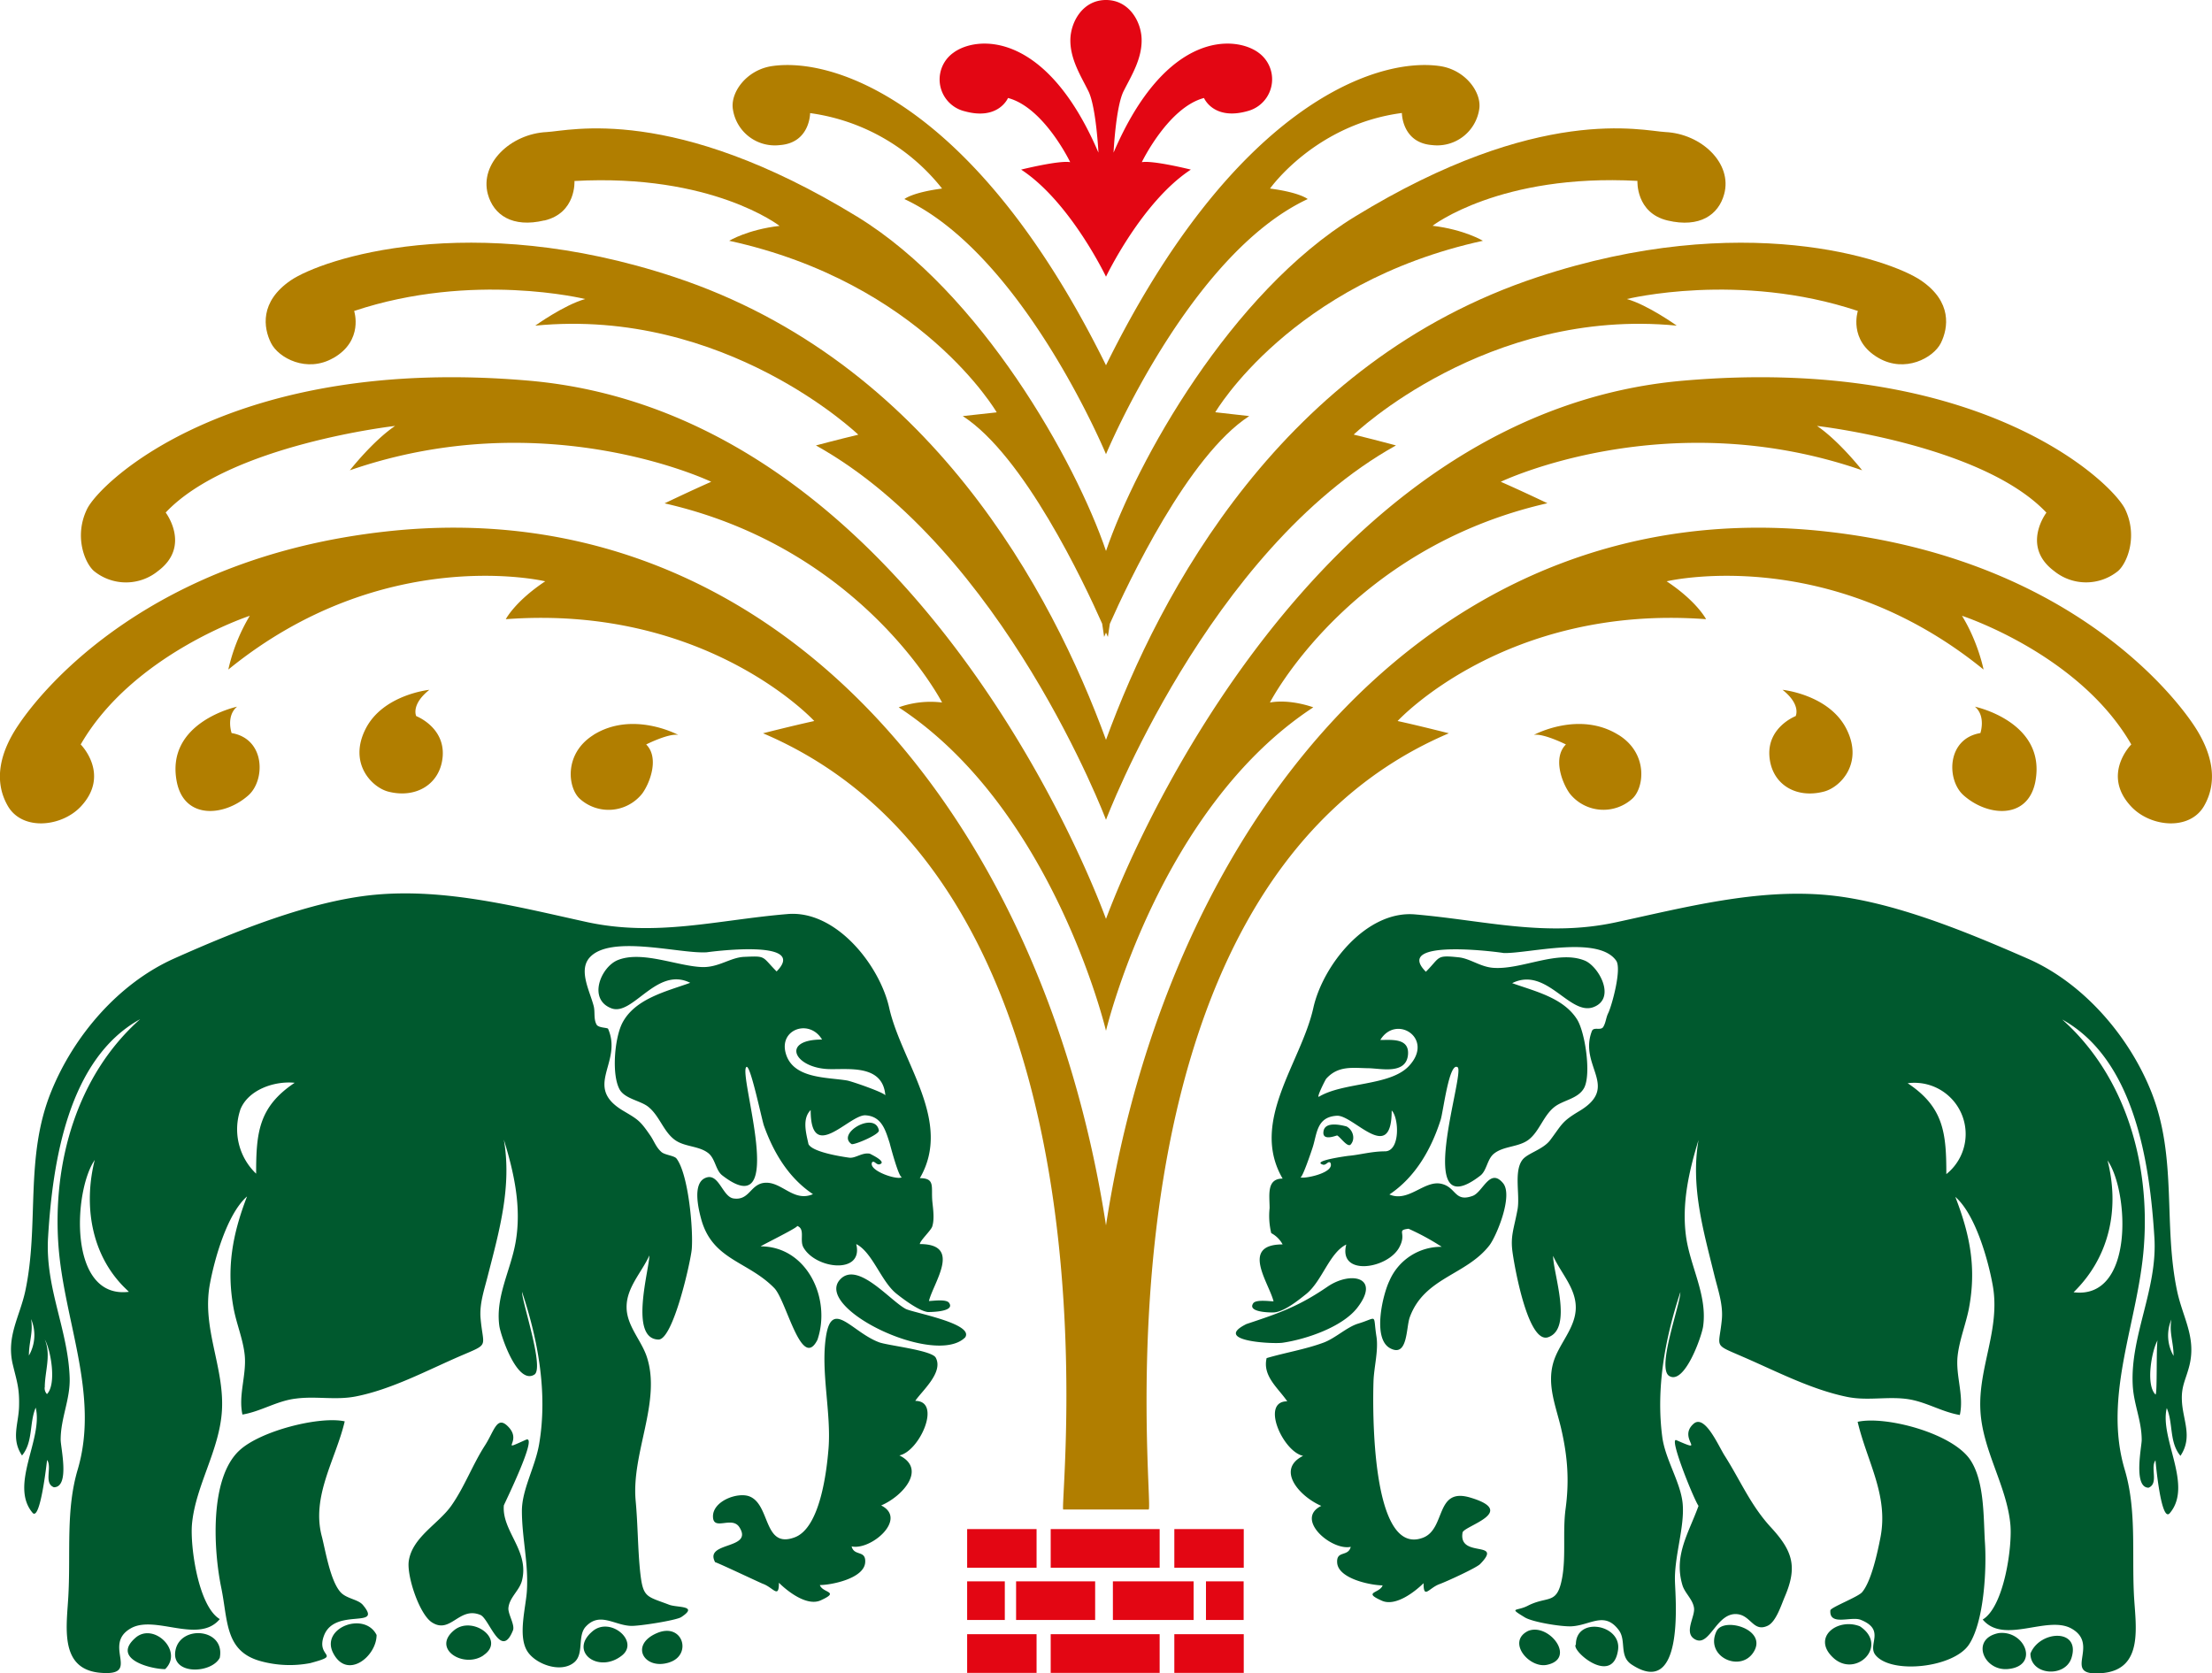
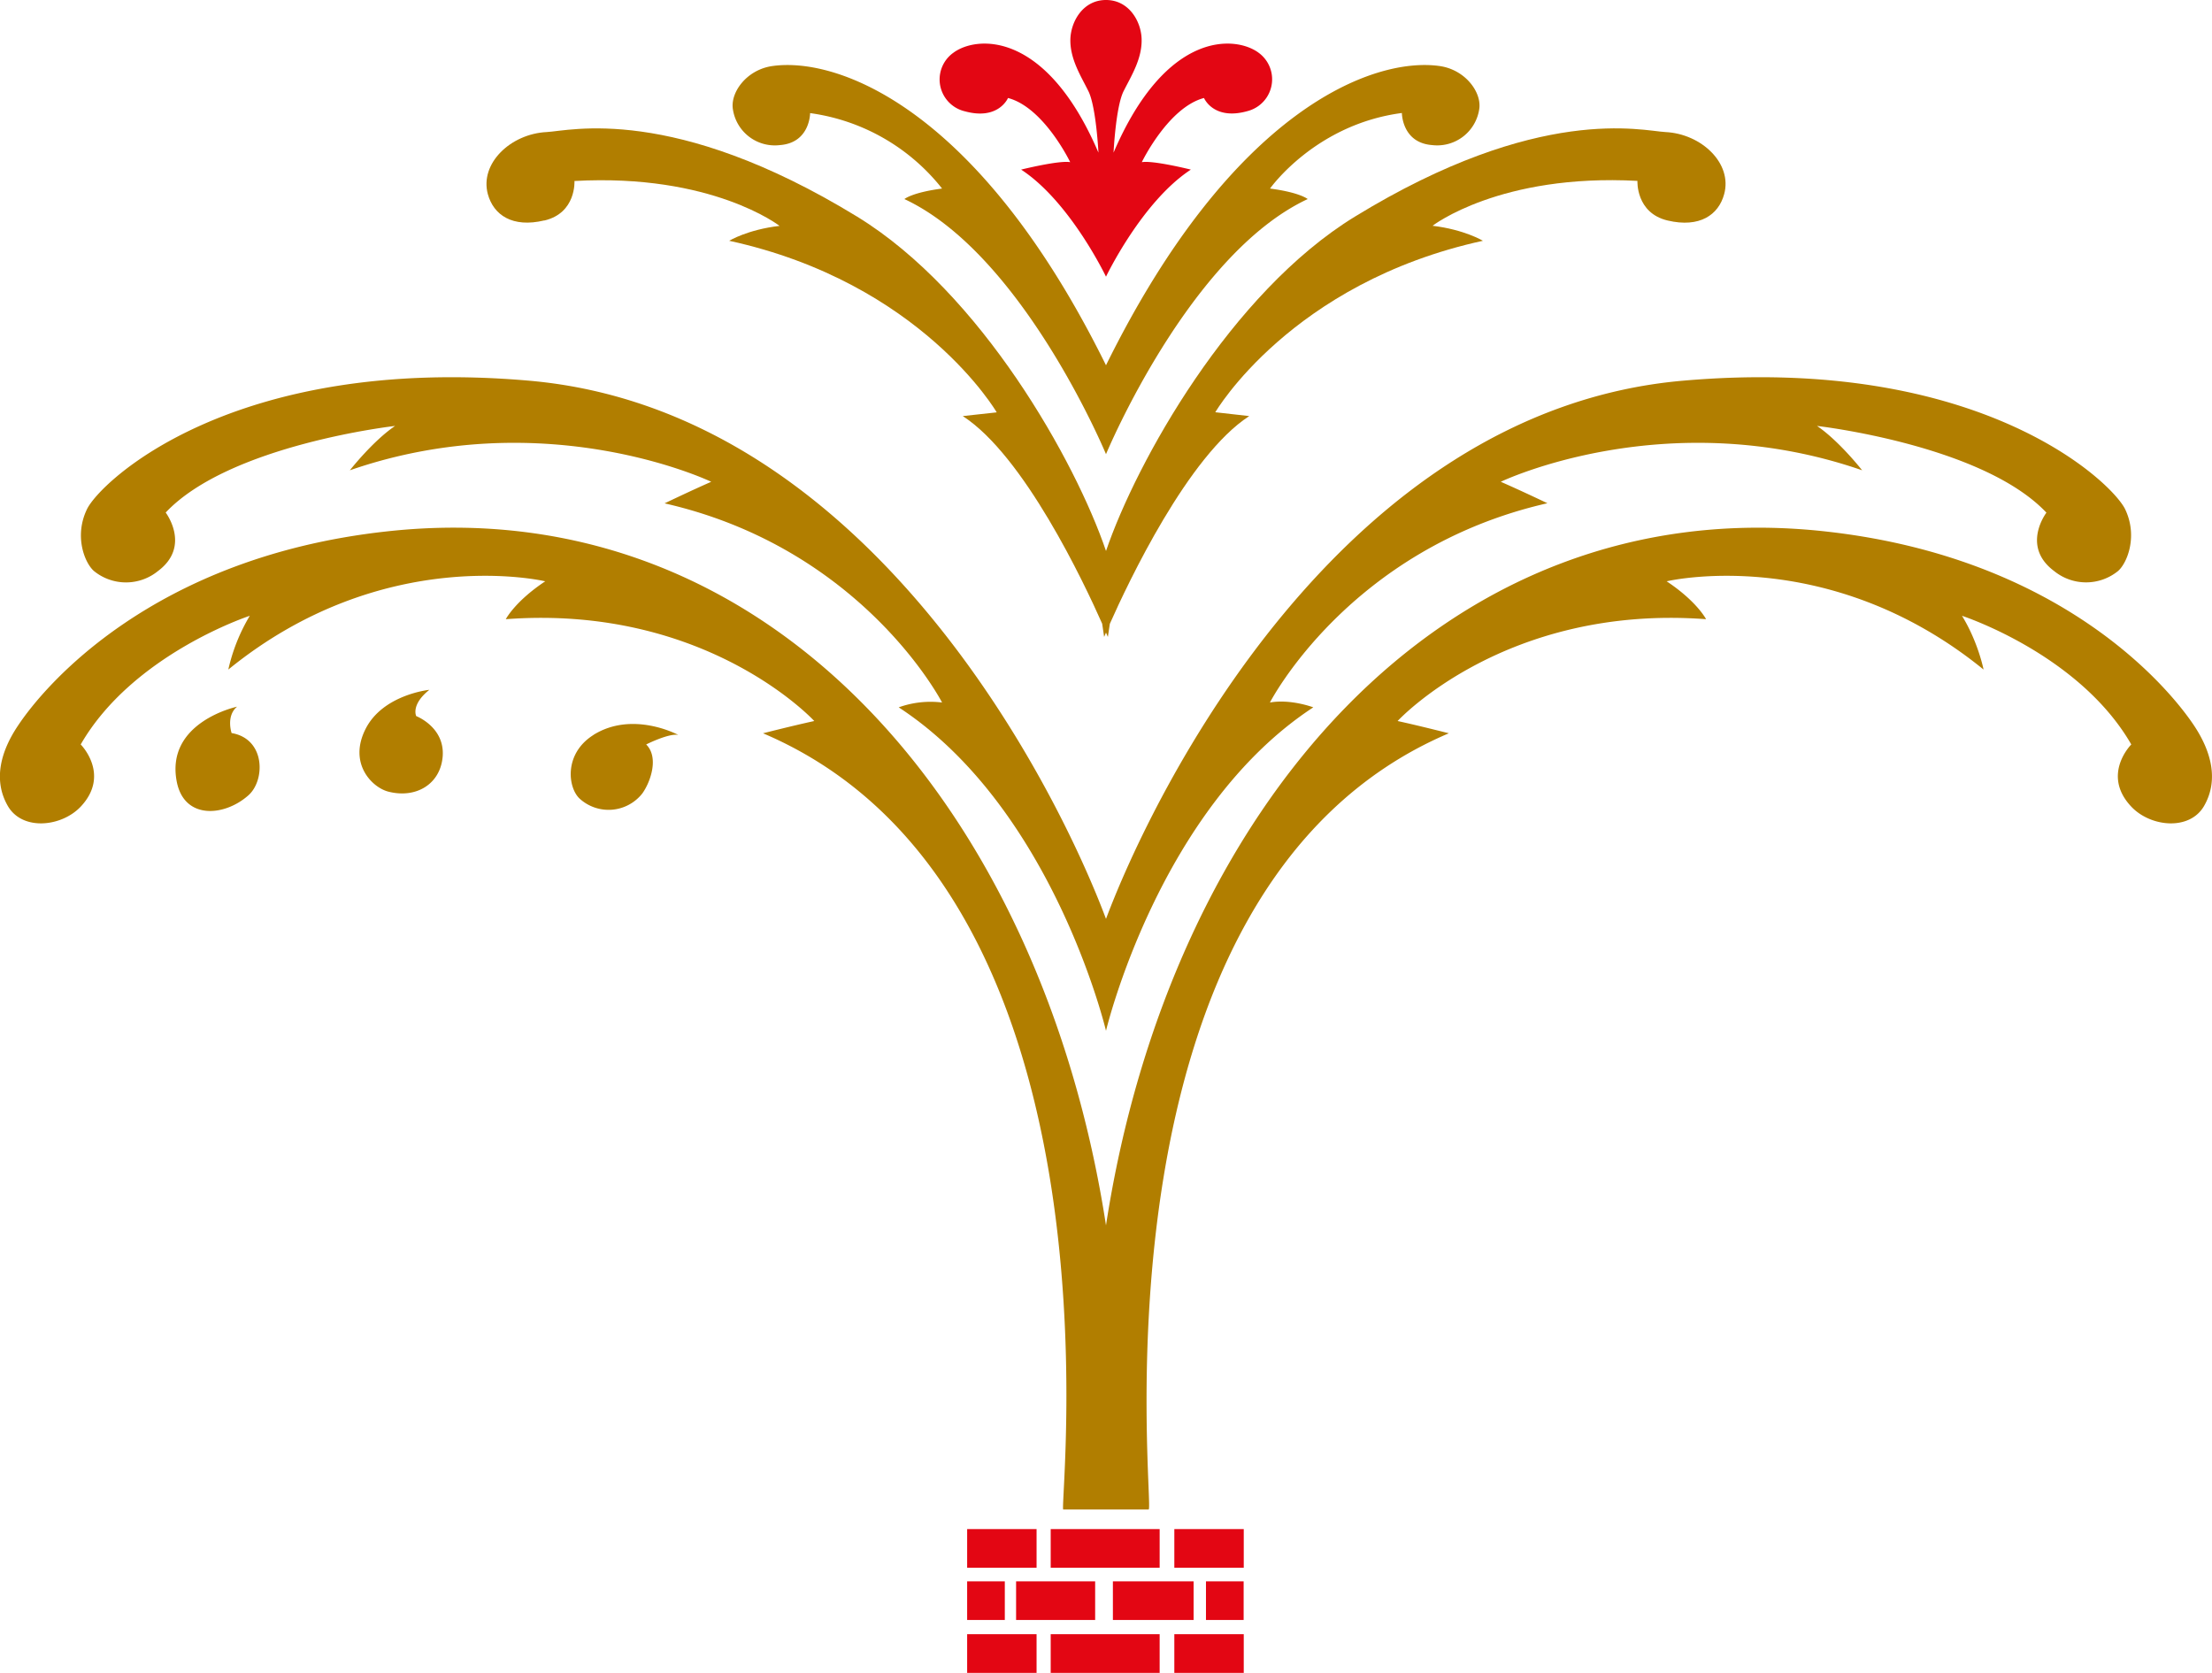
<svg xmlns="http://www.w3.org/2000/svg" viewBox="0 0 202 152.82">
-   <path fill="#00592E" fill-rule="evenodd" d="M185.42 151.02c.85-2.15 4.63-2.32 3.74.42-.6 1.8-3.74 1.57-3.74-.42zm-2.91-1.87c2.41-.3 3.77 3.01.86 3.28-2.23.21-3.45-2.76-.86-3.28zm-12.66-.62c2.67 1.78-.4 4.8-2.46 2.85-1.96-1.85.43-3.66 2.46-2.85zm-.2-18.68c2.54-.56 8.62 1.02 10.27 3.47 1.34 1.99 1.2 5.4 1.35 7.63.15 2.4-.08 7.14-1.46 9.24-1.4 2.13-7.13 2.75-8.55.95-.74-.94.96-2.28-1.33-3.2-.86-.36-2.9.6-2.78-.87.03-.27 2.55-1.23 2.9-1.66.85-1 1.42-3.7 1.67-4.98.76-3.87-1.22-6.93-2.08-10.58zm-12.88 19.1c.67-1.31 4.75-.12 3.33 1.99-1.24 1.84-4.47.3-3.33-2zm-1.66-11.42c-.41-.55-2.75-6.33-2.02-6 2.87 1.26.05-.16 1.57-1.5 1.03-.9 2.27 2.03 2.84 2.92 1.46 2.3 2.36 4.52 4.23 6.55 1.98 2.15 2.43 3.59 1.26 6.32-.33.77-.8 2.3-1.57 2.66-1.27.59-1.5-.86-2.68-1.05-1.96-.3-2.56 2.95-3.89 2.32-1.16-.56-.05-2.07-.15-2.88-.1-.8-.84-1.36-1.06-2.1-.81-2.71.56-4.73 1.47-7.24zm-11.2 12.66c0-2.58 4.19-1.84 3.85.5-.48 3.38-4.36 0-3.85-.5zm-4.36-1.24c1.9-.77 4.45 2.54 1.7 3.1-1.62.32-3.68-2.12-1.7-3.1zm-12.67-31.97a5.14 5.14 0 0 1 4.78-3.11 22.22 22.22 0 0 0-3.03-1.65c-1.18.14-.11.36-.86 1.72-1.09 1.97-5.58 2.64-4.83-.28-1.56.78-2.2 3.35-3.67 4.53-.73.58-1.99 1.6-2.92 1.67-.32.02-2.49 0-1.9-.84.26-.36 1.52-.17 1.85-.17-.41-1.68-3.07-5.2.83-5.2a2.52 2.52 0 0 0-1.04-1.03 6.65 6.65 0 0 1-.15-2.28c0-1.19-.3-2.7 1.19-2.7-3.03-5.2 1.67-10.55 2.8-15.57.85-3.87 4.82-8.94 9.28-8.56 6.39.55 11.95 2.11 18.37.72 6.3-1.36 12.86-3.09 19.34-2.48 5.98.57 12.76 3.4 18.25 5.8 5.09 2.22 9.28 7.1 11.3 12.2 2.39 6.04 1.05 12.13 2.36 18.23.52 2.38 1.72 4.14 1.12 6.68-.31 1.28-.76 1.89-.7 3.22.06 1.79 1.03 3.34-.13 5.08-1.04-1.24-.65-2.96-1.25-4.36-.68 2.77 2.42 7.05.28 9.59-.8.95-1.3-4.67-1.31-4.82-.5.66.32 2.11-.63 2.5-1.43 0-.62-3.81-.63-4.36 0-1.77-.74-3.28-.82-5.03-.23-4.5 2.27-8.74 1.98-13.44-.42-6.83-1.81-16.28-8.42-19.93 5.78 5.15 8.03 13.1 7.46 20.71-.5 6.86-3.77 13.62-1.75 20.4 1.09 3.66.65 7.5.84 11.41.14 2.8.95 6.82-2.87 7.17-3.92.36-.11-2.55-2.84-4.07-2.22-1.23-6.17 1.49-8.1-.82 1.95-1.17 2.71-6.63 2.53-8.65-.32-3.56-2.55-6.78-2.74-10.45-.21-3.92 1.84-7.42 1.13-11.4-.41-2.31-1.58-6.5-3.42-8.1 1.35 3.48 1.94 6.5 1.24 10.2-.28 1.42-.87 2.88-1.03 4.32-.2 1.81.6 3.62.2 5.4-1.71-.29-3.14-1.25-4.89-1.47-1.84-.23-3.63.2-5.48-.2-3.25-.68-6.4-2.33-9.43-3.64-2.8-1.22-2.18-.75-1.93-3.44.12-1.36-.36-2.69-.68-3.99-1-4.08-2.19-8.12-1.45-12.38-.87 2.84-1.54 5.77-1.15 8.75.36 2.77 1.97 5.4 1.57 8.27-.13.93-1.7 5.37-3.09 4.54-1.19-.7 1.01-6.52 1.01-7.66-1.4 4.23-2.24 8.79-1.65 13.24.28 2.06 1.68 4.14 1.86 6.07.2 2.15-.8 4.9-.7 7.2.06 1.67.82 10.65-3.96 7.5-1.17-.77-.46-2.19-1.17-3.14-1.32-1.77-2.6-.43-4.34-.35-.94.04-3.56-.39-4.25-.82-1.53-.93-.74-.53.28-1.06 1.85-.95 2.68-.02 3.14-2.58.35-1.96.04-4.16.3-6.2.36-2.62.2-4.83-.4-7.42-.47-2-1.3-3.92-.72-5.98.48-1.72 2.06-3.17 2.06-5.06 0-1.79-1.38-3.16-2.07-4.71 0 1.6 1.84 6.65-.46 7.43-1.8.6-3.03-6.22-3.24-7.72-.22-1.53.12-2.16.45-3.95.24-1.32-.35-3.44.43-4.51.45-.63 1.88-.94 2.55-1.82 1.1-1.46 1.04-1.69 2.67-2.66 3.73-2.24-.09-4.09 1.14-7.3.17-.43.83 0 1.05-.4.24-.42.23-.82.45-1.26.34-.72 1.24-4.03.72-4.77-1.64-2.35-8-.64-10.28-.7.19 0-10.26-1.47-7.1 1.71 1.34-1.34.9-1.54 2.98-1.32 1.04.1 1.98.87 3.16.96 2.6.2 5.88-1.67 8.37-.66 1.28.53 2.88 3.43.82 4.24-2.2.86-4.3-3.75-7.45-2.18 2.06.74 4.66 1.32 5.92 3.3.74 1.16 1.31 4.98.66 6.25-.53 1.01-1.9 1.12-2.71 1.75-1.03.8-1.39 2.28-2.41 3.03-.92.66-2.25.54-3.12 1.24-.63.5-.65 1.55-1.25 2.01-6.24 4.82-1.35-9.4-2.07-9.9-.77-.53-1.31 4.04-1.55 4.8-.85 2.67-2.3 5.23-4.68 6.82 1.74.75 3.17-1.31 4.72-.98 1.4.3 1.2 1.72 2.88 1.11.94-.34 1.57-2.62 2.78-1.16.94 1.14-.61 4.85-1.25 5.68-2.13 2.74-5.94 2.92-7.27 6.56-.35.97-.17 3.71-1.8 2.83-1.66-.9-.63-5-.06-6.15zm-11.2 7.05c1.7-.5 3.5-.79 5.16-1.4 1.1-.4 2.16-1.44 3.2-1.75 1.84-.56 1.32-.94 1.66 1.2.19 1.25-.22 2.75-.27 4.03-.08 2.24-.28 16.14 4.51 14.33 2.12-.8 1.1-4.63 4.32-3.67 4.44 1.32-.6 2.59-.7 3.2-.4 2.38 3.78.64 1.61 2.87-.35.36-3.14 1.63-3.7 1.83-.98.35-1.47 1.43-1.47-.08-.8.79-2.56 2.16-3.81 1.6-1.82-.81-.18-.66.07-1.4-1.03 0-4.05-.59-4.15-2.07-.08-1.15 1.01-.51 1.24-1.45-1.75.38-5.15-2.53-2.69-3.74-2-.86-4.16-3.32-1.66-4.57-1.84-.37-3.91-4.98-1.45-4.98-.81-1.2-2.28-2.3-1.88-3.95zm-1.88-3.1c3.04-1.01 4.8-1.62 7.43-3.42 2.14-1.46 4.9-.87 2.7 1.95-1.39 1.76-4.68 2.86-6.8 3.17-.87.13-6.46-.14-3.32-1.7zm6.65-20.77c-.27.14.57-1.53.66-1.64 1.1-1.23 2.43-.98 3.88-.96 1.12.02 3.43.6 3.59-1.25.12-1.52-1.49-1.33-2.53-1.33 1.44-2.39 4.98-.14 2.61 2.38-1.73 1.84-5.95 1.45-8.21 2.8zm76.6 22.22c-.53.86-1.14 4.07-.21 4.98.18 0 .05-4.63.2-4.98zm1.44 1.45a3.73 3.73 0 0 1-.2-3.32c-.21 1.24.2 2.07.2 3.32zm-24.28-24.9c3.3 2.19 3.53 4.56 3.53 8.3a4.68 4.68 0 0 0-3.53-8.3zm-47.74 6.22c-1.2 0-2.29.32-3.32.41-.17.02-3.4.46-2.36.8.31.11.5-.38.7-.17.47.96-2.6 1.53-2.75 1.32.15.23 1.05-2.46 1.11-2.65.43-1.26.34-2.85 2.23-2.96 1.51-.1 5.01 4.53 5.01-.48.67.66.8 3.73-.62 3.73zm-3.53-2.28c-.46-.12-1.9-.47-2.07.41-.2 1.02 1.2.4 1.24.42.27.12.96 1.15 1.24.82.45-.51.2-1.35-.4-1.65zm66.42 15.15c5.56.7 5.06-9.23 3.1-12.04 1.12 4.4.19 8.83-3.1 12.04zM15.08 152.44c-1.3 0-4.95-.92-2.7-2.87 1.66-1.43 4.4 1.22 2.7 2.87zm4.99-1.04c-.75 1.46-4.46 1.61-4.05-.65.42-2.38 4.57-2.05 4.05.65zm14.32-2.08c0 1.97-2.7 4.13-3.97 1.64-1.17-2.3 2.87-3.83 3.97-1.64zm-4.98-8.92c.33 1.33.76 3.93 1.66 4.98.55.64 1.63.67 2.07 1.2 1.88 2.24-2.5.22-3.53 2.74-.85 2.12 1.74 1.75-1.28 2.57a10 10 0 0 1-4.49-.17c-3.33-.89-3.01-3.7-3.64-6.74-.68-3.29-1.12-9.95 1.67-12.52 1.94-1.8 7.35-3.15 9.61-2.65-.82 3.49-3.1 6.88-2.07 10.59zm14.73 10.79c-1.8 1.21-4.76-.6-2.66-2.31 1.7-1.38 4.76.9 2.66 2.3zm3.53-6.85c-.22.91-1.14 1.53-1.24 2.5-.06.56.62 1.56.41 2.07-1.1 2.73-2.16-1.09-2.97-1.42-1.95-.81-2.72 1.8-4.44.67-1.15-.76-2.3-4.26-2.1-5.6.33-2.19 2.73-3.39 3.9-5.07 1.18-1.68 1.93-3.73 3.05-5.47.88-1.36 1.1-2.85 2.19-1.66 1.24 1.36-1.01 2.28 1.56 1.13 1.17-.52-2.02 5.94-2.02 6-.19 2.35 2.34 4.12 1.66 6.85zm9.13 6.85c-2.13 1.7-4.9-.34-2.7-2.2 1.62-1.4 4.32.91 2.7 2.2zm4.37.62c-2.31.79-3.73-1.57-1.18-2.66 2.36-1.01 3.24 1.97 1.17 2.66zm13.49-29.47c-1.46 2.94-2.83-3.54-3.95-4.7-2.42-2.48-5.65-2.54-6.68-6.31-.26-.96-.8-3.25.38-3.75 1.23-.53 1.55 1.7 2.56 1.87 1.5.23 1.54-1.35 2.91-1.43 1.54-.09 2.6 1.8 4.36 1.04-2.22-1.48-3.6-3.79-4.48-6.26-.2-.58-1.23-5.57-1.59-5.36-.83.49 3.9 14.64-2.22 9.9-.6-.47-.62-1.5-1.26-2.02-.88-.7-2.2-.55-3.11-1.25-1.02-.78-1.37-2.2-2.41-3.01-.7-.54-2.1-.71-2.58-1.55-.75-1.34-.47-4.62.21-6.02 1.13-2.28 4.07-2.95 6.23-3.73-3.06-1.54-5.23 3.06-7.19 2.33-2.18-.82-.98-3.76.56-4.4 2.2-.9 5.42.54 7.69.63 1.52.06 2.59-.87 3.85-.93 2.07-.09 1.59-.07 2.98 1.33 3-3.04-6.32-1.76-6.37-1.75-2.44.17-8.85-1.67-10.73.51-.99 1.16.02 2.99.39 4.38.15.56-.02 1.17.26 1.7.16.33 1.01.28 1.06.4 1.36 3.12-2.33 5.27 1.37 7.48 1.35.8 1.54.89 2.46 2.23.38.54.53 1.09 1.04 1.54.31.28 1.18.33 1.38.6 1.09 1.44 1.54 6.48 1.39 8.28-.1 1.13-1.7 8.28-3.04 8.25-2.71-.06-.83-6.43-.83-7.68-.7 1.55-2.09 2.92-2.08 4.72 0 1.7 1.35 3.02 1.85 4.55 1.34 4.09-1.43 8.78-1.02 13.15.2 2.15.19 4.37.41 6.48.26 2.38.55 2.2 2.65 3 .72.28 2.74.05 1.1 1.13-.47.3-3.86.83-4.58.8-1.51-.04-2.84-1.3-4.12.05-.81.84-.15 2.49-1.06 3.27-1.2 1.03-3.49.2-4.26-.95-.95-1.4-.15-4.09-.07-5.64.14-2.5-.46-4.81-.46-7.23 0-1.96 1.21-4 1.57-6.08.8-4.65-.08-9.5-1.56-13.93 0 .95 2.06 6.98 1.13 7.56-1.55.98-3.07-3.55-3.2-4.44-.37-2.66 1.03-5.07 1.48-7.62.57-3.19-.13-6.36-1.07-9.4.74 4.23-.4 8.3-1.45 12.38-.32 1.29-.8 2.62-.67 3.98.24 2.7.87 2.23-1.94 3.44-2.99 1.3-6.2 3.01-9.43 3.65-1.85.37-3.63-.04-5.48.2-1.75.2-3.18 1.17-4.9 1.46-.39-1.77.38-3.6.21-5.4-.14-1.45-.76-2.89-1.02-4.32-.67-3.65-.1-6.75 1.23-10.2-1.83 1.6-3 5.8-3.41 8.1-.7 3.98 1.33 7.48 1.12 11.4-.2 3.67-2.42 6.9-2.74 10.45-.17 2.03.58 7.48 2.54 8.65-1.92 2.31-5.88-.4-8.1.83-2.73 1.52 1.07 4.43-2.85 4.07-3.8-.36-3-4.38-2.87-7.17.2-3.91-.24-7.75.85-11.4 2-6.8-1.25-13.56-1.76-20.41-.56-7.61 1.68-15.58 7.46-20.71-6.6 3.64-8 13.1-8.41 19.92-.28 4.61 1.81 8.37 1.97 12.78.08 2-.82 3.71-.82 5.7 0 .75.86 4.35-.62 4.35-.95-.37-.14-1.83-.62-2.49-.03.2-.62 5.66-1.33 4.82-2.13-2.54.99-6.75.29-9.6-.6 1.41-.22 3.13-1.25 4.37-1.03-1.54-.3-2.9-.27-4.52.04-1.63-.19-2.2-.57-3.78-.61-2.55.61-4.33 1.13-6.68 1.31-6.09-.07-12.21 2.36-18.22 2.07-5.14 6.18-9.94 11.29-12.21 5.43-2.42 12.34-5.24 18.26-5.8 6.48-.61 13.05 1.1 19.33 2.48 6.4 1.4 12-.19 18.38-.72 4.44-.38 8.42 4.7 9.28 8.56 1.12 5 5.82 10.37 2.8 15.56 1.43 0 1.02.8 1.14 2.12.07.7.21 1.62-.01 2.3-.13.38-1.13 1.3-1.13 1.6 3.88 0 1.25 3.5.83 5.2.33 0 1.58-.2 1.84.17.62.88-1.99.83-1.9.84-.8-.06-2.31-1.2-2.91-1.68-1.4-1.12-2.18-3.77-3.67-4.53.7 2.8-3.72 2.3-4.83.29-.36-.67.2-1.68-.57-1.95.23.08-3.24 1.77-3.32 1.87 4.19 0 6.45 4.73 5.19 8.5zm8.92 5.6c2.45 0 .4 4.61-1.45 4.98 2.51 1.24.32 3.72-1.66 4.57 2.44 1.23-.94 4.13-2.7 3.74.23.93 1.31.3 1.24 1.45-.09 1.49-3.11 2.08-4.14 2.08.24.74 1.9.57.07 1.4-1.25.56-3.02-.82-3.81-1.61 0 1.51-.5.44-1.48.09-.24-.09-4.38-2.05-4.34-1.96-1.06-1.92 3.54-1.13 2.21-3.2-.67-1.06-2.37.37-2.41-.95-.05-1.43 2.23-2.28 3.32-1.87 1.95.75 1.26 4.83 4.15 3.74 2.31-.87 2.91-6 3.08-8.1.26-3.31-.73-7.03-.23-10.25.54-3.46 2.36-.39 4.85.54.81.3 4.8.72 5.17 1.4.73 1.35-1.26 3.04-1.87 3.95zm4.56-5.8c-2.72 2.73-13.9-2.67-11.41-5.3 1.6-1.69 4.55 1.95 5.98 2.7.63.34 6.27 1.33 5.43 2.6zM77.36 98.68c-1.87-.31-4.97-.15-5.61-2.5-.61-2.2 2.18-3.15 3.32-1.24-3.8 0-2.55 2.6.63 2.7 1.79.05 4.93-.45 5.15 2.41-.02-.24-3.07-1.3-3.5-1.37zM4.08 126.7c-.02.24.05.45.21.62.9-.91.34-4.08-.2-4.98.6 1.41 0 2.92 0 4.36zm-1.24-6.23a3.75 3.75 0 0 1-.2 3.33c0-1.25.4-2.08.2-3.33zm19.1-19.1a5.6 5.6 0 0 0 1.45 5.82c0-3.73.22-6.1 3.52-8.3-1.82-.19-4.27.62-4.98 2.49zm51.89 3.12c-.2-.94-.61-2.3.2-3.11 0 4.96 3.54.39 5.01.48 1.5.09 1.83 1.4 2.2 2.52.04.16.9 3.45 1.15 3.1-.27.39-3.15-.55-2.75-1.33.2-.2.39.28.7.18.71-.23-.95-.97-.89-.96-.7-.15-1.32.43-1.89.36-.66-.09-3.37-.5-3.73-1.24zm3.94 0c.26.09 2.56-.88 2.49-1.25-.34-1.8-3.94.28-2.49 1.25zm-66.42 13.08c-3.06-3.06-3.72-7.56-2.7-11.63-1.95 2.82-2.45 12.73 3.12 12.04l-.42-.41z" clip-rule="evenodd" />
  <g fill="#B17E00">
    <path d="M8.58 52.15a4.63 4.63 0 0 0 5.85 0c3.04-2.27.7-5.34.7-5.34 5.84-6.2 20.95-7.91 20.95-7.91-2.03 1.37-4.13 4.05-4.13 4.05 17.9-6.2 33 1.05 33 1.05-1.91.84-4.26 1.97-4.26 1.97 18.11 4.12 25.34 18.19 25.34 18.19a8.6 8.6 0 0 0-3.96.44C96.19 73.84 101 94.14 101 94.14s4.82-20.3 18.93-29.54c0 0-2.06-.78-3.96-.44 0 0 7.23-14.08 25.34-18.2 0 0-2.34-1.12-4.26-1.96 0 0 15.1-7.25 33-1.05 0 0-2.1-2.68-4.12-4.05 0 0 15.1 1.72 20.95 7.92 0 0-2.34 3.06.7 5.33a4.63 4.63 0 0 0 5.84 0c.83-.72 1.83-3.17.65-5.64-1.18-2.46-13.24-14.12-40.4-11.74-31.3 2.74-48.38 37.7-52.67 49.15-4.29-11.46-21.37-46.4-52.66-49.15-27.17-2.38-39.23 9.28-40.4 11.74-1.19 2.47-.2 4.91.64 5.64z" />
-     <path d="M30.44 32.7c2.8-1.6 1.9-4.3 1.9-4.3 10.84-3.62 21.1-1.09 21.1-1.09-1.95.55-4.56 2.43-4.56 2.43 17.36-1.69 29.5 9.96 29.5 9.96-1.8.43-3.87.98-3.87.98C91.7 50.26 101 74.87 101 74.87s9.29-24.62 26.48-34.19c0 0-2.05-.55-3.86-.99 0 0 12.14-11.64 29.5-9.95 0 0-2.62-1.88-4.55-2.43 0 0 10.25-2.53 21.09 1.09 0 0-.9 2.7 1.9 4.3 2.4 1.38 4.99 0 5.68-1.37.68-1.38 1.05-3.77-1.82-5.72-2.87-1.95-16.31-6.5-35.02-.3-23.3 7.71-34.51 28.84-39.4 42.26-4.9-13.42-16.1-34.55-39.42-42.27-18.7-6.19-32.15-1.64-35.02.3-2.87 1.96-2.5 4.35-1.81 5.73.69 1.37 3.27 2.75 5.68 1.37z" />
    <path d="M49.71 20.14c2.93-.69 2.75-3.61 2.75-3.61 12.57-.7 18.73 4.1 18.73 4.1-2.93.34-4.6 1.36-4.6 1.36 17.55 3.83 24.43 15.67 24.43 15.67l-3.1.34c5.59 3.61 11.06 15.19 12.73 18.96l.18 1.21.17-.4.17.4.18-1.2c1.68-3.78 7.15-15.36 12.73-18.97l-3.1-.35s6.9-11.83 24.44-15.66c0 0-1.68-1.02-4.6-1.37 0 0 6.16-4.78 18.71-4.1 0 0-.16 2.93 2.76 3.62 2.93.69 4.65-.52 5.16-2.41.77-2.8-2.06-5.51-5.37-5.67-2.07-.1-11.5-2.6-28.36 7.73-11.34 6.95-19.94 22.38-22.72 30.53-2.77-8.15-11.38-23.58-22.72-30.53C61.42 9.47 52 11.96 49.93 12.06c-3.3.16-6.14 2.87-5.38 5.67.52 1.9 2.24 3.1 5.16 2.4z" />
    <path d="M71.23 13.25c2.75-.21 2.75-2.92 2.75-2.92a18.56 18.56 0 0 1 12.05 6.89c-2.74.36-3.44.96-3.44.96C93.43 23.24 101 41.48 101 41.48s7.57-18.24 18.42-23.3c0 0-.7-.6-3.44-.96 0 0 4.12-5.86 12.04-6.9 0 0 0 2.72 2.76 2.93a3.88 3.88 0 0 0 4.3-3.26c.26-1.54-1.26-3.63-3.62-3.96-6.07-.85-18.93 3.95-30.46 27.33C89.47 9.98 76.61 5.18 70.54 6.03c-2.36.33-3.87 2.42-3.61 3.96a3.87 3.87 0 0 0 4.3 3.26zm-50.08 53.7s-.53-1.55.5-2.41c0 0-6.6 1.4-5.5 6.89.7 3.44 4.35 3.15 6.54 1.2 1.55-1.38 1.55-5.16-1.54-5.68zm16.86-1.55s-.52-1.03 1.2-2.4c0 0-4.26.43-5.84 3.6-1.55 3.1.56 5.28 2.06 5.69 2.58.68 4.83-.7 5-3.27.16-2.63-2.42-3.62-2.42-3.62zm16.19 1.72c-2.76 1.73-2.34 4.9-1.22 5.86a3.92 3.92 0 0 0 5.68-.52c.72-1 1.55-3.27.35-4.47 0 0 2.06-1.04 2.93-.87 0 0-4.15-2.25-7.75 0z" />
    <path d="M104.9 137.85c.57-.34-6.14-56.6 27.41-70.88 0 0-2.75-.7-4.68-1.12 0 0 9.8-10.67 28.17-9.3 0 0-.83-1.62-3.6-3.46 0 0 14.71-3.52 28.94 8.06 0 0-.49-2.5-1.97-4.91 0 0 10.7 3.48 15.46 11.75 0 0-2.76 2.75 0 5.68 1.75 1.86 5.33 2.23 6.65-.07 1.4-2.44.57-5.1-.92-7.34-2.37-3.56-12.24-15.35-33.62-17.72-35.1-3.9-59.93 25.6-65.74 63.37-5.81-37.77-30.63-67.28-65.75-63.37C13.88 50.9 4.01 62.7 1.65 66.26.14 68.5-.69 71.16.71 73.6c1.32 2.3 4.9 1.93 6.66.07 2.75-2.93 0-5.68 0-5.68 4.76-8.26 15.44-11.75 15.44-11.75a16.59 16.59 0 0 0-1.96 4.91c14.22-11.58 28.94-8.06 28.94-8.06-2.77 1.84-3.6 3.46-3.6 3.46 18.36-1.37 28.17 9.3 28.17 9.3-1.93.42-4.68 1.12-4.68 1.12 33.55 14.28 27.07 69.85 27.41 70.89h7.8z" />
-     <path d="M180.35 64.54c1.02.86.5 2.41.5 2.41-3.1.52-3.1 4.3-1.54 5.68 2.19 1.95 5.85 2.24 6.55-1.2 1.08-5.5-5.51-6.89-5.51-6.89zM162.78 63c1.73 1.37 1.2 2.4 1.2 2.4s-2.57.99-2.4 3.62c.17 2.58 2.4 3.96 5 3.27 1.5-.4 3.6-2.59 2.05-5.69-1.58-3.17-5.85-3.6-5.85-3.6zm-14.98 4.12c-3.6-2.25-7.73 0-7.73 0 .85-.17 2.93.87 2.93.87-1.21 1.2-.38 3.46.34 4.47a3.93 3.93 0 0 0 5.68.52c1.12-.95 1.55-4.14-1.21-5.86z" />
  </g>
  <path fill="#E30613" d="M101 25.27s3.27-6.85 7.75-9.78c0 0-3.44-.86-4.48-.68 0 0 2.41-5 5.68-5.86 0 0 .86 2.07 3.96 1.2a3 3 0 0 0 1.03-5.33c-2.07-1.55-8.43-2.12-13.25 9.12 0 0 .2-4.2.92-5.62.69-1.38 1.72-2.98 1.64-4.82-.07-1.6-1.18-3.5-3.25-3.5-2.07 0-3.17 1.9-3.25 3.5-.08 1.84.96 3.44 1.64 4.82.71 1.42.92 5.62.92 5.62C95.5 2.7 89.13 3.27 87.06 4.82a2.99 2.99 0 0 0 1.03 5.34c3.1.86 3.96-1.21 3.96-1.21 3.28.86 5.68 5.86 5.68 5.86-1.03-.18-4.48.68-4.48.68 4.48 2.93 7.75 9.78 7.75 9.78zM88.32 139.65h6.34v3.53h-6.34zm7.63 0h9.95v3.53h-9.95zm11.29 0h6.34v3.53h-6.34zm-18.92 9.6h6.34v3.53h-6.34zm7.63 0h9.95v3.53h-9.95zm11.29 0h6.34v3.53h-6.34zm-18.92-4.83h3.44v3.53h-3.44zm21.81 0h3.44v3.53h-3.44zm-8.5 0H109v3.53h-7.37zm-8.84 0h7.22v3.53h-7.22z" />
</svg>